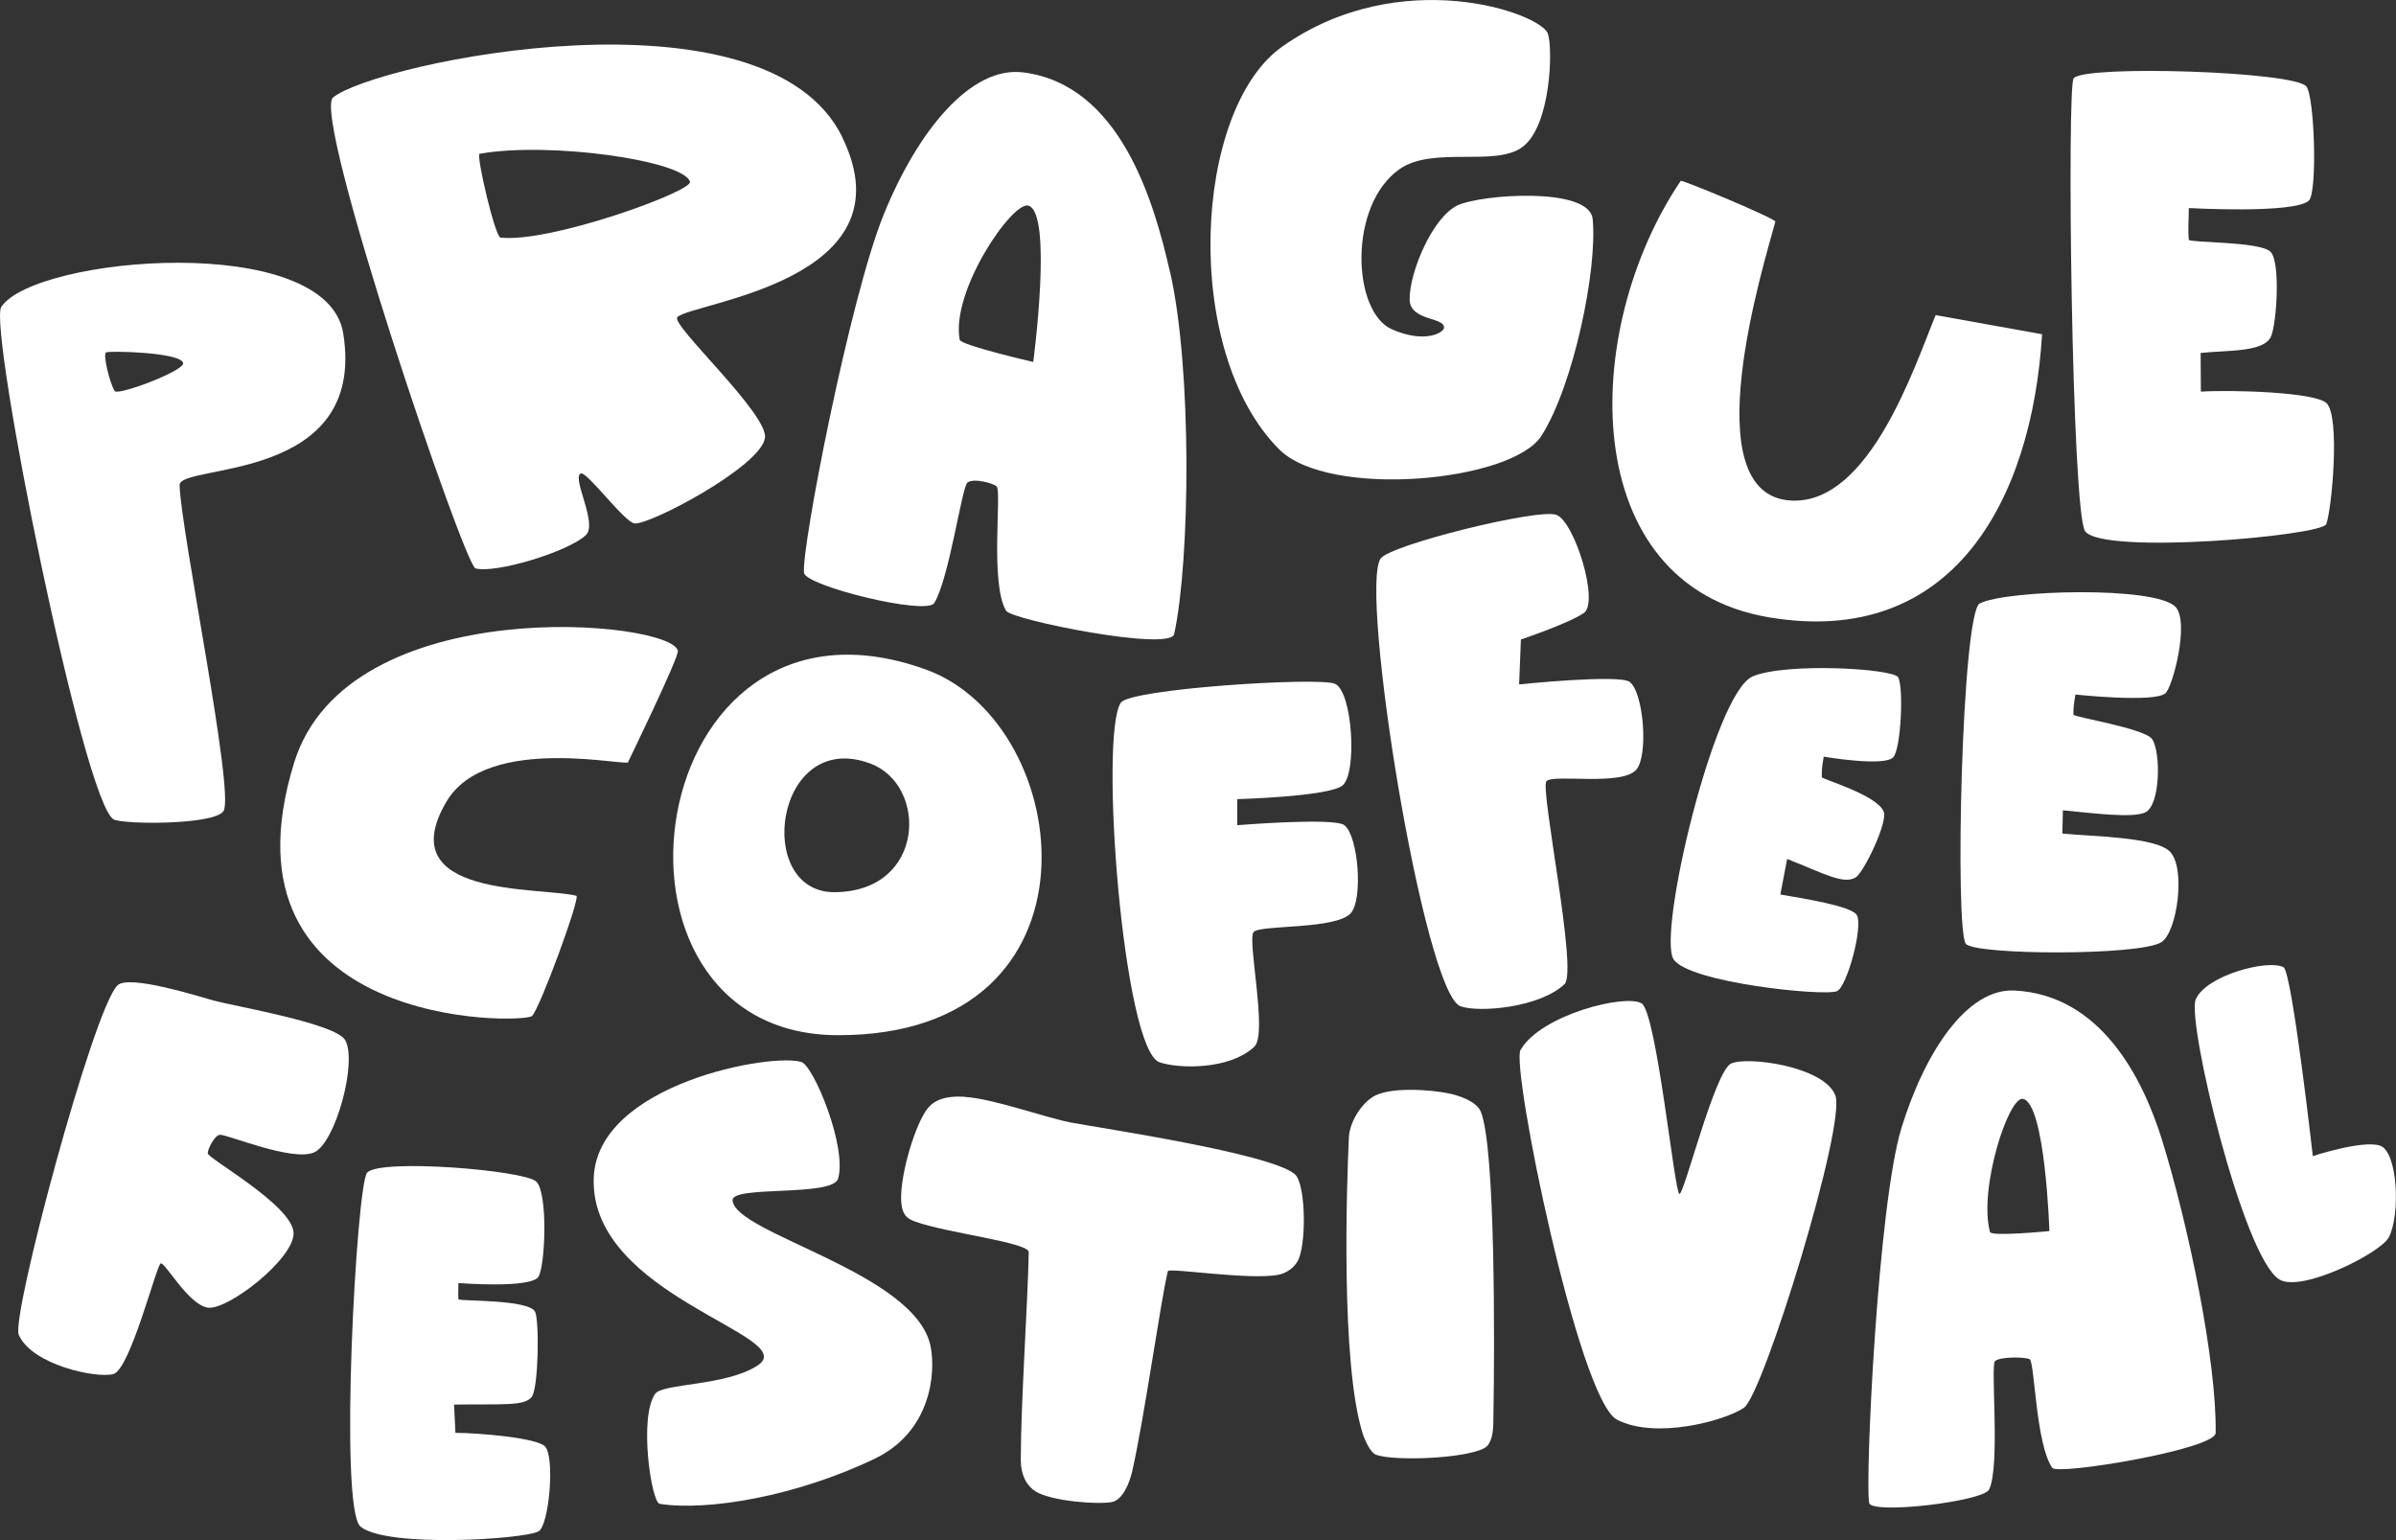
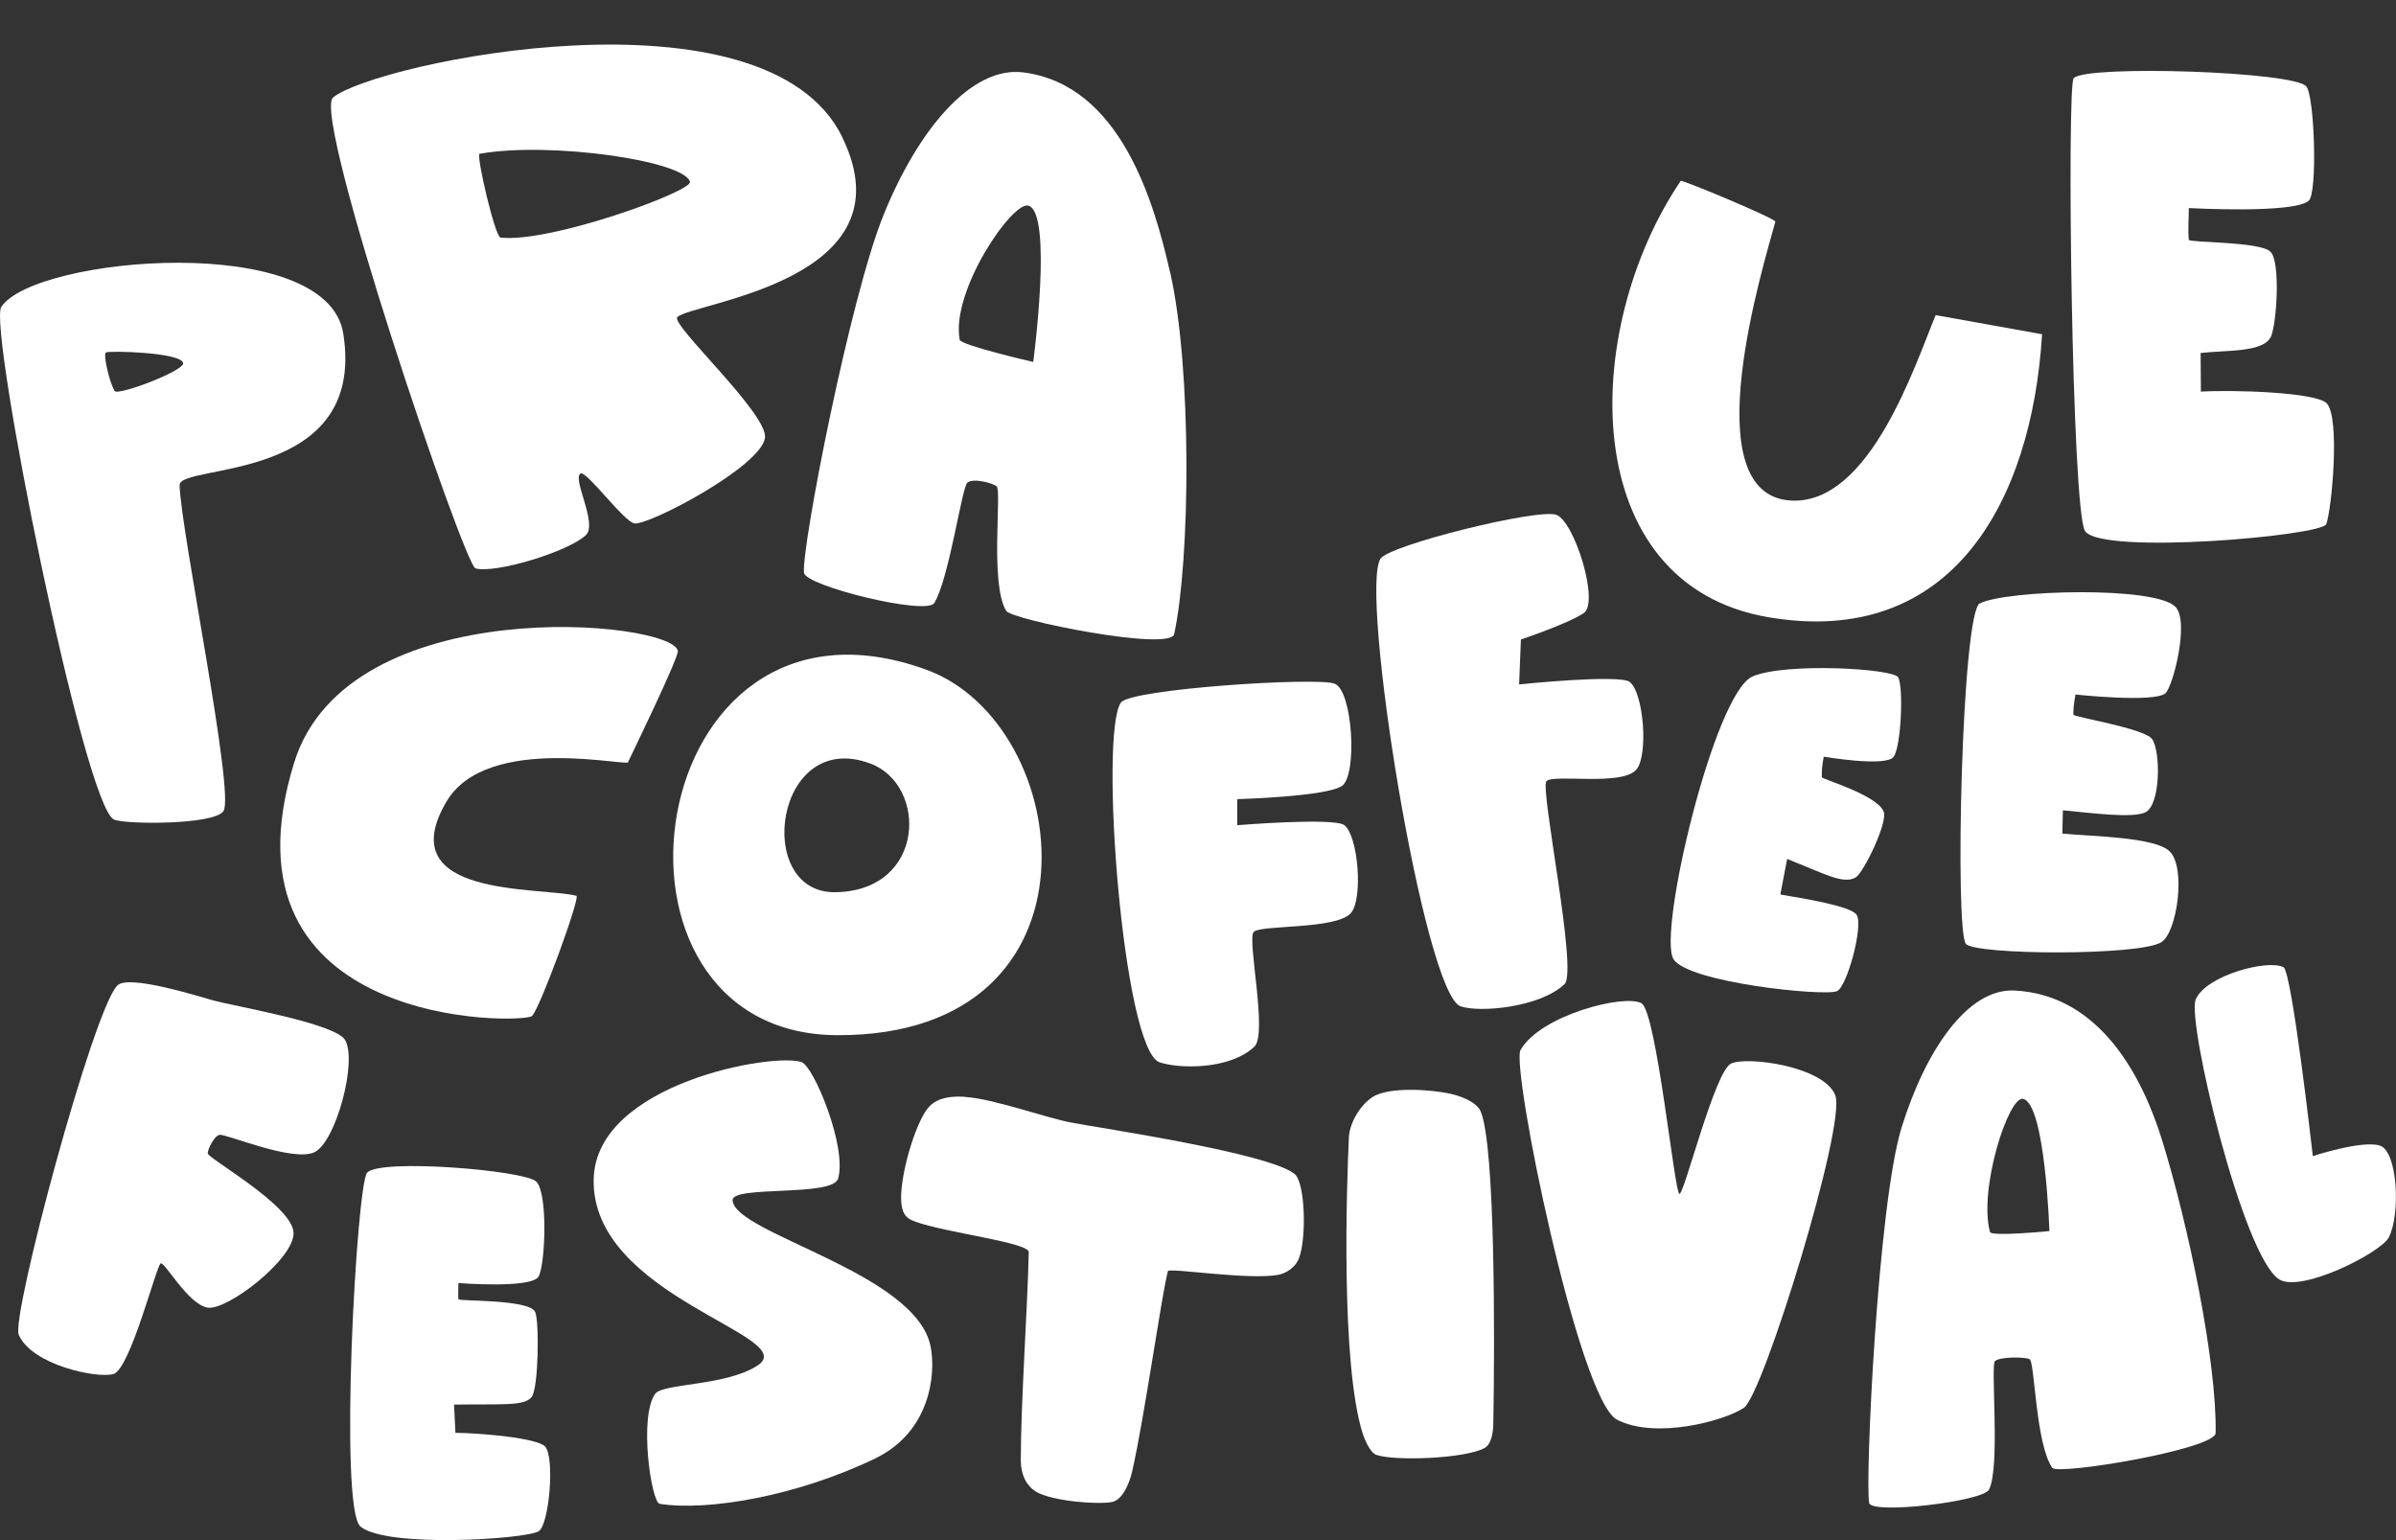
<svg xmlns="http://www.w3.org/2000/svg" id="Vrstva_2" data-name="Vrstva 2" viewBox="0 0 186.65 119.98">
  <rect x="0" y="0" width="186.65" height="119.98" fill="#333333" stroke="none" />
  <defs>
    <style>
      .cls-1 {
        fill: #fff;
      }
    </style>
  </defs>
  <g id="Layer_2" data-name="Layer 2">
    <g>
      <path class="cls-1" d="M65.64,10.73C59.7-1.56,29.26,4.89,25.95,7.59c-1.7,1.38,10.21,36.44,11.09,36.69,1.52.43,7.23-1.29,8.6-2.59.94-.89-1.1-4.43-.41-4.8.46-.24,3.41,3.81,4.21,3.89,1.19.12,9.8-4.42,10.15-6.65.3-1.86-7.42-8.88-6.82-9.43,1.26-1.16,18.27-2.8,12.86-13.97ZM39,18.52c-.44-.05-1.93-6.48-1.64-6.54,5.51-.97,15.92.54,16.39,2.18.22.74-10.87,4.78-14.75,4.35Z" />
      <path class="cls-1" d="M26.74,25.98c-1.27-7.98-24.01-6.02-26.64-2.07-1.04,1.55,6.45,38.9,8.78,39.94.86.39,7.81.43,8.53-.66.9-1.35-3.32-21.77-3.42-25.39-.05-1.72,14.61-.1,12.75-11.82ZM8.93,30.46c-.4-.66-.91-2.82-.68-3,.2-.15,5.88-.02,6.02.83.1.6-5.11,2.57-5.35,2.17Z" />
      <path class="cls-1" d="M91.14,21.18c-1.23-5.42-3.85-14.58-11.43-15.54-4.1-.52-8.24,4.59-10.87,11.08-2.63,6.47-6.41,25.95-6.21,27.9.11,1.04,9.55,3.35,10.15,2.36,1.17-1.92,2.15-9.07,2.59-9.39.52-.37,2,.07,2.27.3.41.34-.54,7.58.74,9.7.42.7,12.79,3.19,13.09,1.81,1.25-5.77,1.4-20.64-.32-28.22ZM80.49,28.2s-5.65-1.3-5.73-1.73c-.7-3.81,4.11-10.81,5.35-10.45,1.93.55.38,12.18.38,12.18Z" />
      <path class="cls-1" d="M168.41,88.77c-1.48-4.75-4.75-11.28-11.5-11.6-3.65-.17-6.93,4.7-8.78,10.69-1.84,5.97-2.85,27.51-2.52,29.23.17.92,8.88-.11,9.34-1.04.89-1.8.1-9.7.46-10.01.43-.37,2.45-.32,2.71-.14.39.28.47,6.66,1.76,8.46.42.59,12.7-1.45,12.72-2.72.1-5.52-2.12-16.22-4.19-22.87ZM155.02,95.98c-.9-3.35,1.45-10.59,2.57-10.37,1.74.35,2.06,10.3,2.06,10.3,0,0-4.53.45-4.63.07Z" />
-       <path class="cls-1" d="M120.58,2.62c.4,1.14.25,7.19-1.99,8.84-2.12,1.56-6.98-.1-9.57,1.72-4.01,2.82-3.69,11.12-.58,12.48,2.55,1.12,4.02.26,4.05-.12.06-.87-2.68-.5-2.68-2.24,0-2.14,1.79-6.37,3.73-7.3,1.81-.86,10.29-1.48,10.53,1.07.38,3.92-1.49,12.96-3.99,16.88-2.3,3.61-16.57,4.92-20.43,1.06-7.63-7.63-6.71-26.5.25-31.39,9.22-6.48,20.12-2.6,20.68-1Z" />
      <path class="cls-1" d="M130.92,14.09c.08-.12,7.44,2.95,7.38,3.18-.85,3.18-6.55,21.39,1.28,21.73,6.1.26,9.6-10.57,11.21-14.45l8.29,1.49c-.8,13.02-7.01,24.47-21.3,22.05-14.99-2.54-14.71-22.37-6.85-34Z" />
      <path class="cls-1" d="M161.54,6.09c-.54.55-.15,33.8.89,35.29,1.3,1.88,18.46.37,18.79-.55.43-1.19,1.09-8.31.03-9.41-.84-.87-7.35-1.06-9.8-.91l-.02-3.01c2.06-.23,4.95-.03,5.49-1.3.43-1.01.75-5.76-.04-6.58s-6.34-.7-6.37-.94c-.08-.84,0-1.62,0-2.47,0,0,8.24.46,9.35-.58.68-.65.45-8.05-.19-8.89-.91-1.18-17.12-1.69-18.11-.66Z" />
      <path class="cls-1" d="M154.23,47c-1.41.74-1.96,25.44-1.09,26.53.7.88,13.56.95,15.24-.13,1.22-.78,1.92-5.76.66-7.05-1.13-1.16-6.17-1.18-8.38-1.41l.04-1.81c2.41.23,5.4.62,6.4.17,1.23-.55,1.23-4.79.54-5.73-.61-.83-6.12-1.71-6.12-1.89,0-.52.02-.79.16-1.57,0,0,6.04.65,6.99-.08.58-.45,1.91-5.56.81-6.74-1.54-1.66-13.26-1.32-15.24-.28Z" />
      <path class="cls-1" d="M136.52,52.71c-2.97,1.26-7.42,20.03-6.15,22.02,1.16,1.83,11.74,2.91,12.73,2.49.78-.33,2.07-5.06,1.54-5.94-.42-.7-4.32-1.31-5.95-1.59l.53-2.77c2.89,1.14,4.4,2.02,5.35,1.43.62-.39,2.51-4.29,2.17-5.12-.53-1.31-4.82-2.53-4.82-2.68-.01-.56.03-.91.15-1.6,0,0,4.78.82,5.43.03.6-.73.8-5.44.37-6.21-.39-.69-8.74-1.17-11.35-.07Z" />
      <path class="cls-1" d="M28.6,91.36c-.82.85-2.22,26.15-.52,27.57,2.03,1.69,12.83.99,13.88.37.82-.49,1.28-5.78.5-6.61-.62-.66-5.06-1.05-6.98-1.06l-.11-2.2c3.81-.06,5.48.14,6.05-.6.54-.7.6-5.98.26-6.64-.51-.98-5.95-.8-5.97-.97-.03-.26,0-.92,0-1.26,0,0,5.66.45,6.24-.5.53-.88.75-6.53-.18-7.41s-12.11-1.8-13.16-.7Z" />
      <path class="cls-1" d="M52.81,50.7c.08.52-3.87,8.64-3.87,8.64.45.55-10.97-2.33-14.17,3.13-4.4,7.51,7.32,6.6,10.13,7.32.34.09-2.82,8.72-3.45,9.36s-24.96,1.1-18.54-19.72c4.18-13.54,29.52-11.1,29.89-8.72Z" />
      <path class="cls-1" d="M72.12,52.16c-22.26-8.03-27.13,28.46-6.85,28.49,21.38.04,18.54-24.28,6.85-28.49ZM65.06,69.51c-6.4.08-4.72-12.82,2.75-10.02,4.48,1.68,4.3,9.93-2.75,10.02Z" />
      <path class="cls-1" d="M87.31,54.75c-1.69,2.51.18,27.02,3.02,28.01,1.48.51,5.46.61,7.39-1.22,1.05-1-.58-8.35-.06-8.93s6.45-.17,7.58-1.48c.95-1.09.58-5.98-.51-6.84-.79-.62-8.35,0-8.35,0v-2.03s6.94-.19,8.16-1.03.84-7.45-.58-7.97-15.92.41-16.64,1.48Z" />
      <path class="cls-1" d="M107.55,43.51c-1.69,2.51,3.39,33.9,6.23,34.89,1.48.51,6.17.1,8.1-1.73,1.05-1-1.93-15.23-1.41-15.81s5.87.41,7-.9c.95-1.09.58-5.97-.51-6.83-.79-.62-8.62.19-8.62.19l.14-3.5s3.68-1.23,4.9-2.06-.72-7.13-2.14-7.65-12.97,2.34-13.69,3.41Z" />
      <path class="cls-1" d="M9.14,76.78c-1.89,1.89-8.29,25.81-7.68,27.21,1.01,2.34,6.05,3.42,7.37,3.06s3.35-8.48,3.69-8.62c.31-.14,2.1,3.14,3.62,3.44s6.78-3.79,6.73-5.81c-.05-2.13-6.71-5.82-6.69-6.21s.55-1.4.94-1.44c.56-.05,5.66,2.12,7.35,1.37s3.39-7.13,2.41-8.76c-.78-1.3-8.6-2.62-10.24-3.07-1.06-.29-6.61-2.06-7.49-1.18Z" />
      <path class="cls-1" d="M62.45,82.75c.95.34,3.55,6.62,2.84,9.07-.42,1.45-8.27.51-8.22,1.69.12,2.6,14.31,5.62,15.43,11.41.41,2.11,0,6.62-4.33,8.71-6.1,2.94-13.06,4.12-16.78,3.53-.65-.1-1.64-6.77-.35-8.57.59-.83,5.53-.6,7.98-2.21,3.51-2.3-13.04-5.34-12.77-14.56.21-7.42,14.03-9.84,16.2-9.07Z" />
      <path class="cls-1" d="M106.91,85.48c-1.03.67-1.79,2.11-1.83,3.13-.17,3.56-.65,17.53,1.06,23.03.15.48.59,1.53,1.06,1.7,1.33.5,6.92.32,8.45-.53.55-.31.67-1.25.68-1.89.12-6.6.15-21.53-.97-24.3-.34-.84-1.78-1.28-2.39-1.41-1.49-.33-4.79-.57-6.07.27Z" />
      <path class="cls-1" d="M75.17,85.45c-2.08-.13-2.72.59-3.1,1.18-.97,1.52-2.05,5.38-1.85,7.16.11.96.53,1.18,1.07,1.38,2.31.86,8.87,1.63,8.85,2.38-.09,4.32-.62,11.74-.62,16.22,0,1.16.47,2,1.16,2.43,1.25.76,4.83,1.03,5.94.82.82-.16,1.36-1.43,1.58-2.4.95-4.17,2.25-13.5,2.78-15.59.07-.28,6.41.73,8.63.28.55-.11,1.31-.53,1.6-1.33.57-1.57.47-5.82-.35-6.51-1.94-1.63-15.2-3.59-17.4-4.01-2.09-.4-6.09-1.87-8.29-2Z" />
      <path class="cls-1" d="M118.45,81.8c-.76,1.32,4.52,27.24,7.51,28.8s8.38.1,9.89-.92,8-22.1,7.12-24.35-6.85-3.06-8.12-2.47-3.64,10.16-4.02,10.16-1.78-14.13-2.95-14.85c-1.25-.76-7.85.89-9.42,3.62Z" />
      <path class="cls-1" d="M171.05,77.86c-.72,1.69,3.69,20.1,6.51,21.82,1.72,1.05,7.9-2.07,8.53-3.28.92-1.77.7-6.71-.7-7.15s-5.22.82-5.22.82c0,0-1.62-14.34-2.28-14.71-1.16-.65-6.03.61-6.84,2.5Z" />
    </g>
  </g>
</svg>